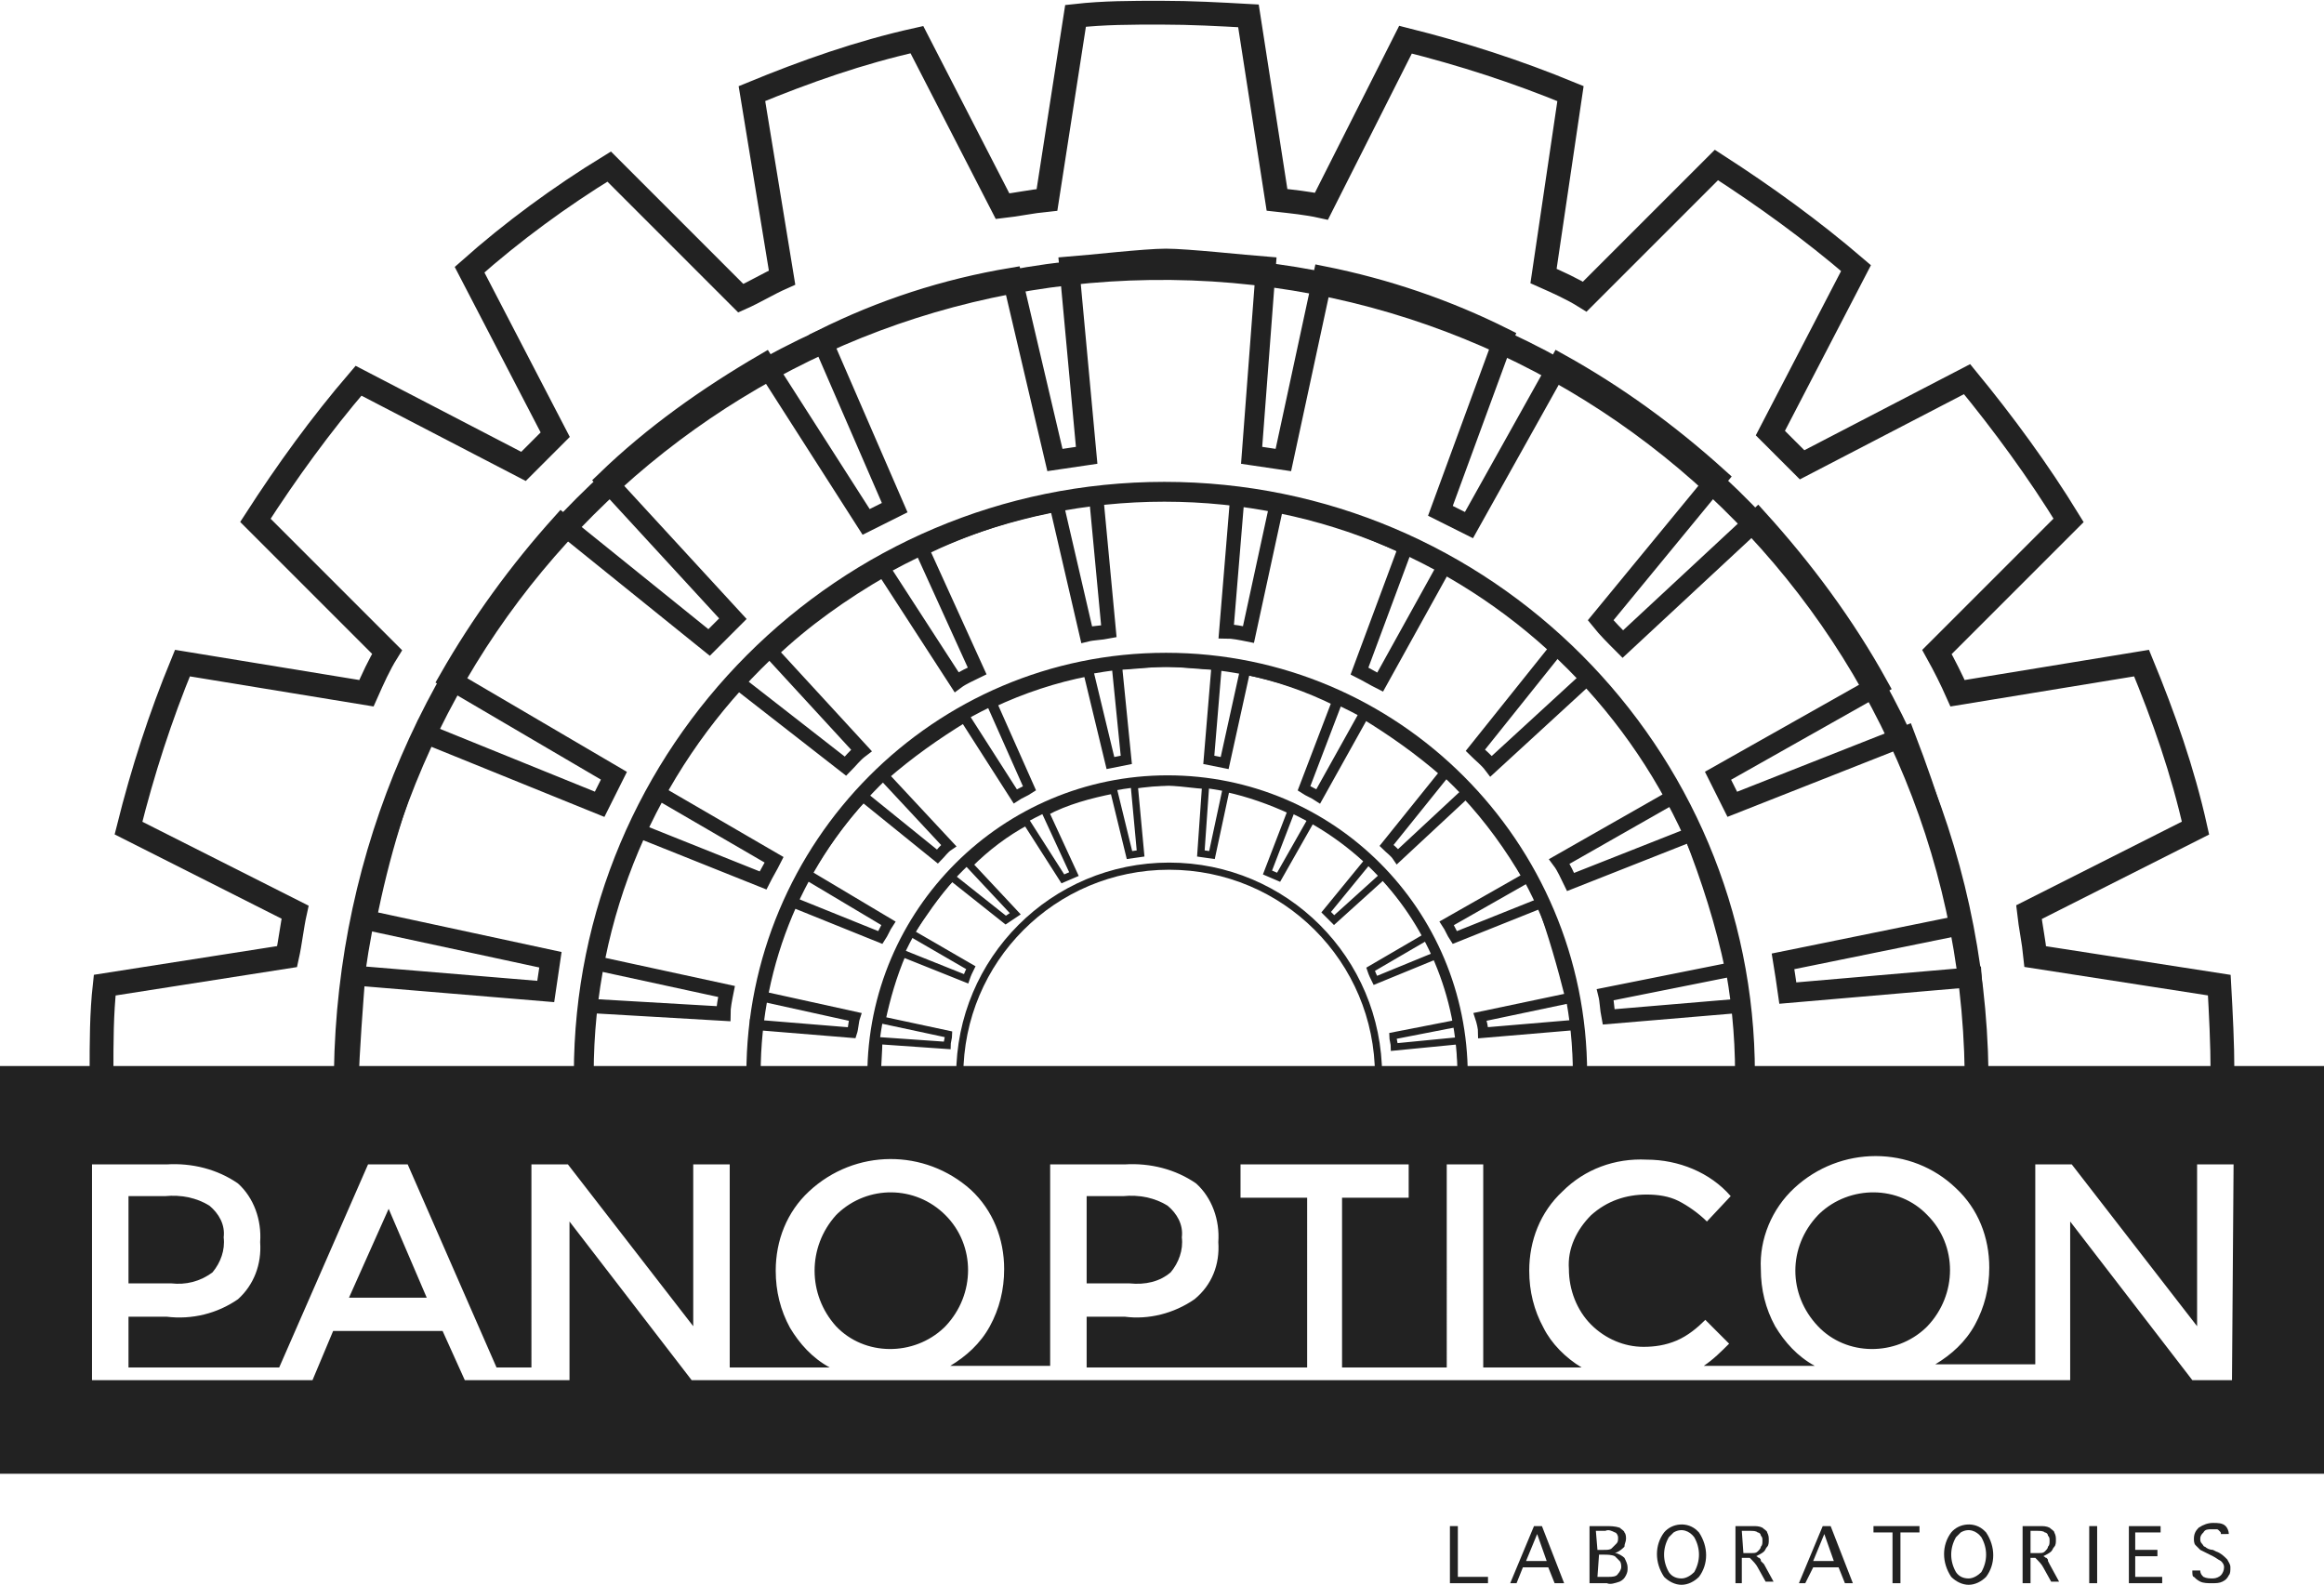
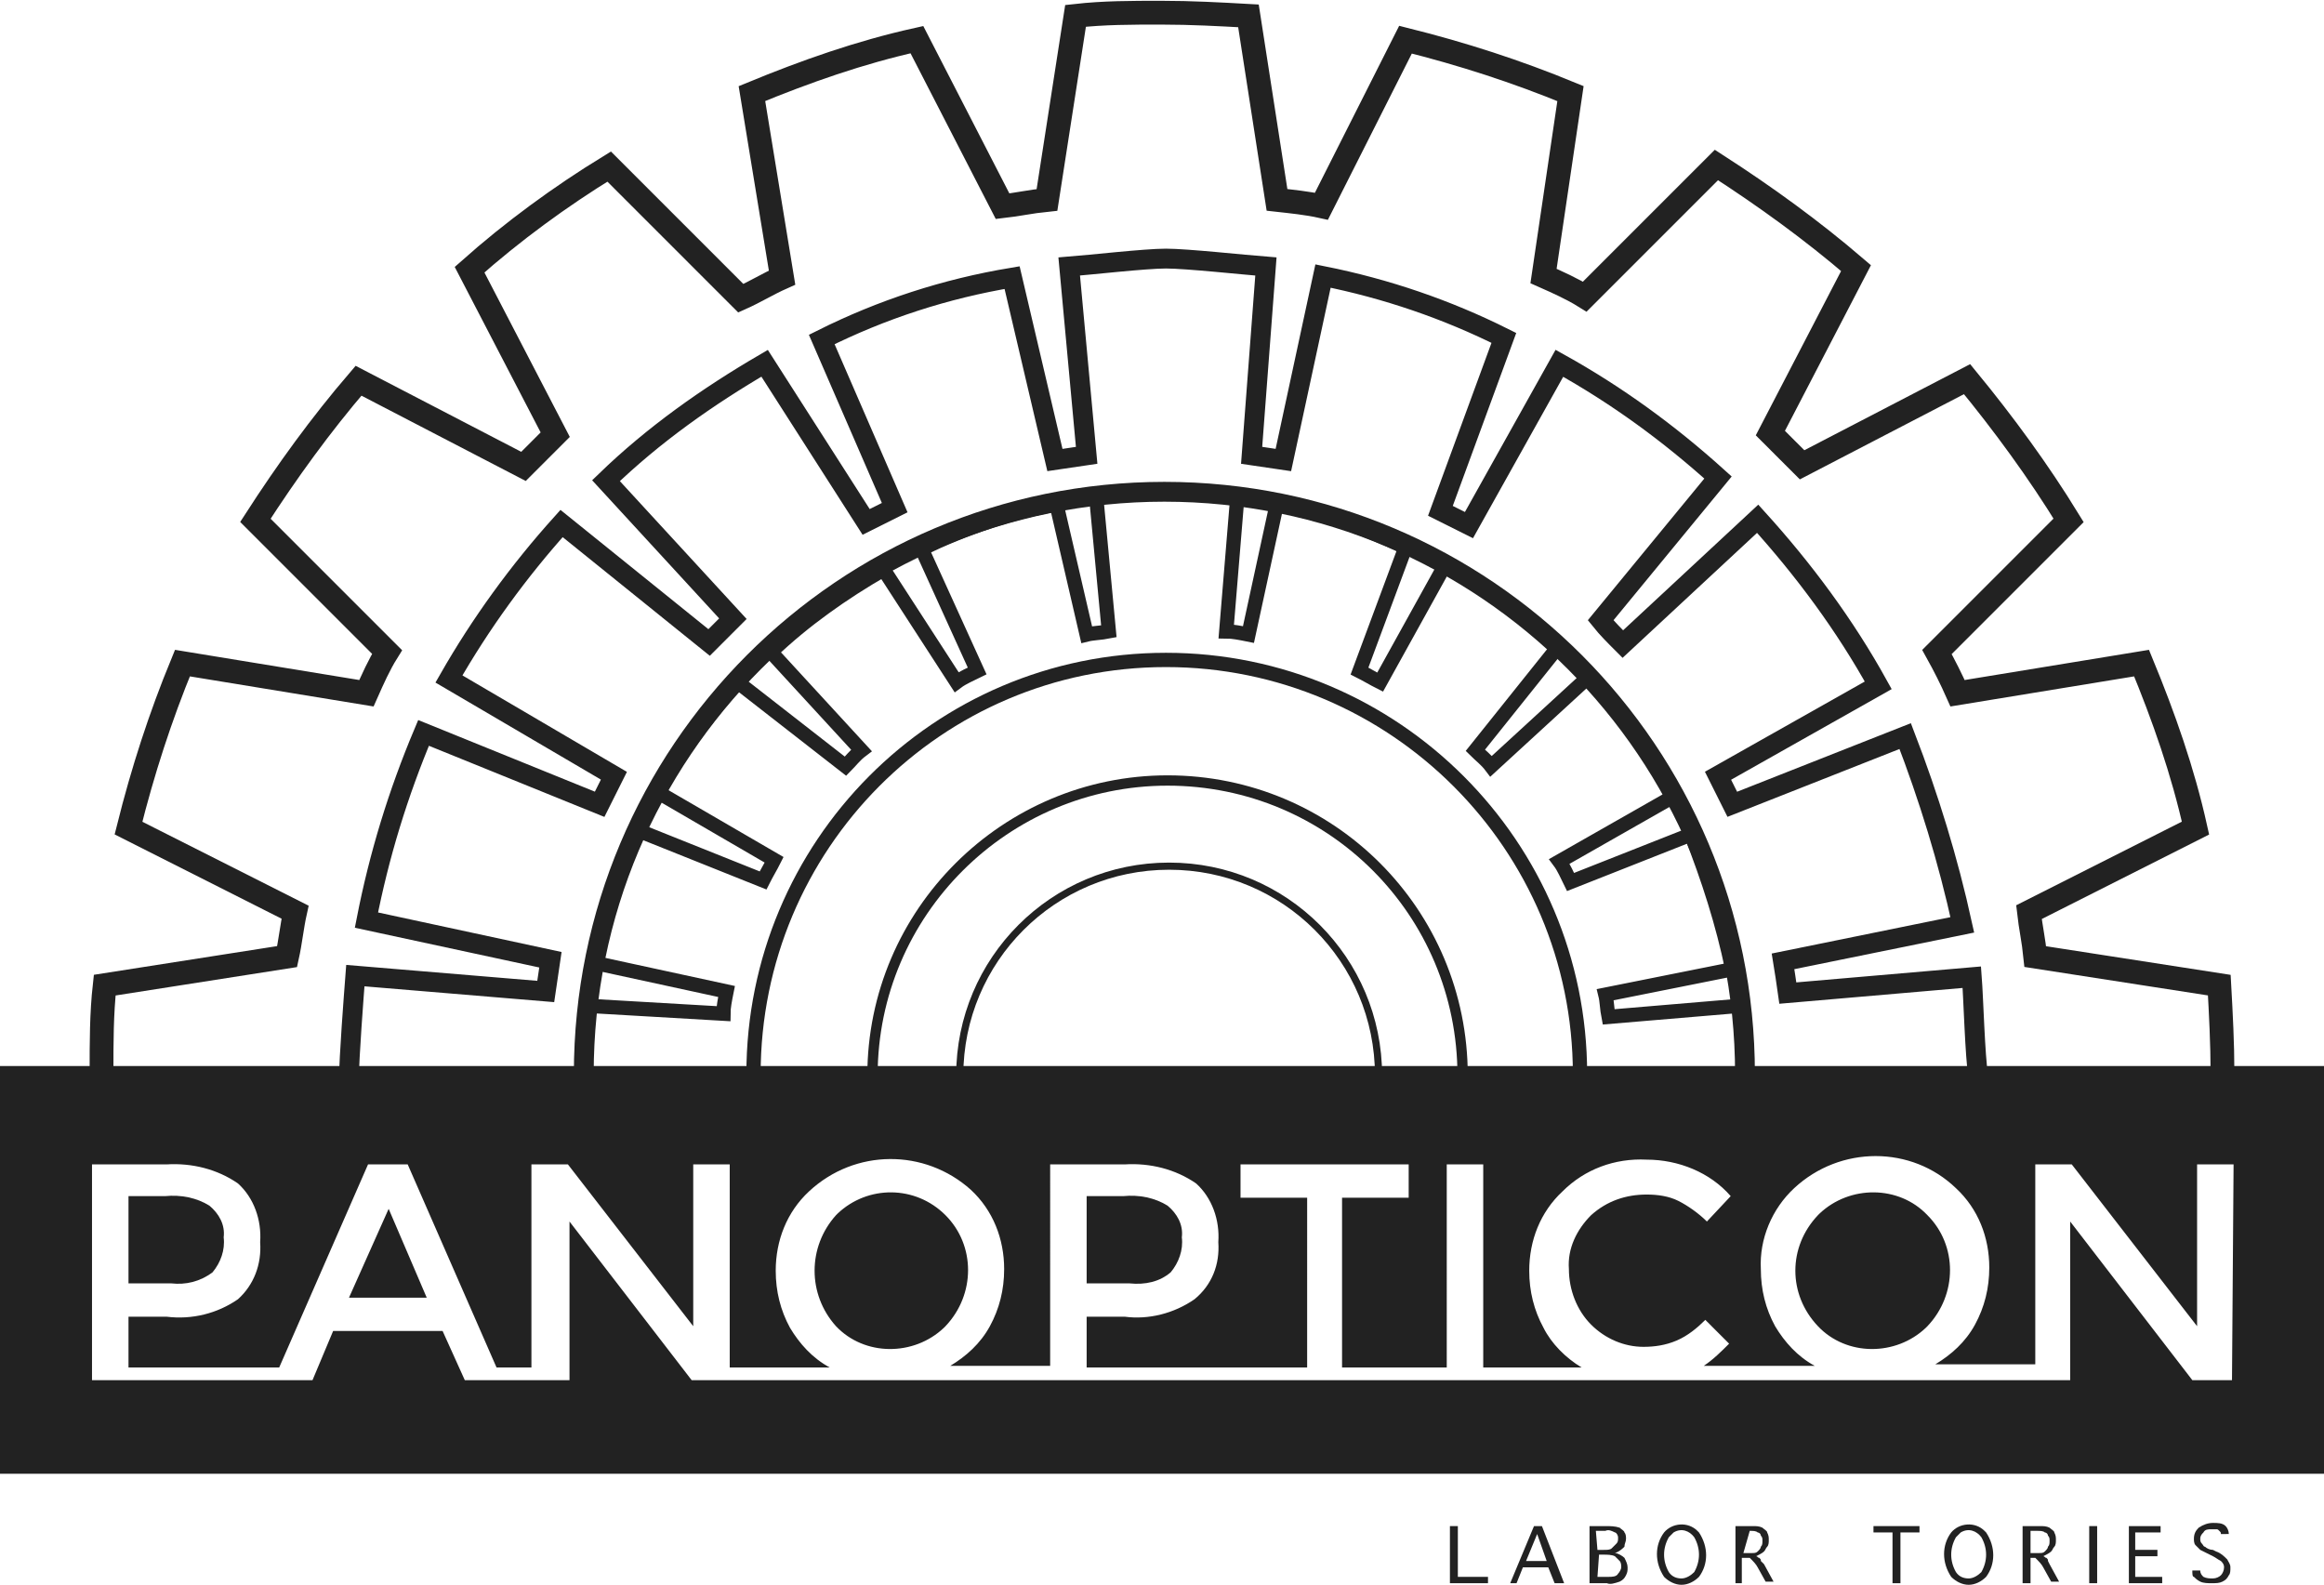
<svg xmlns="http://www.w3.org/2000/svg" version="1.1" id="_5" x="0px" y="0px" viewBox="0 0 146.5 99.9" style="enable-background:new 0 0 146.5 99.9;" xml:space="preserve">
  <style type="text/css">
	.st0{fill:none;stroke:#222222;stroke-width:0.45;}
	.st1{fill:none;stroke:#222222;stroke-width:0.65;}
	.st2{fill:none;stroke:#222222;stroke-width:0.9;}
	.st3{fill:none;stroke:#222222;stroke-width:1.25;}
	.st4{fill:none;stroke:#222222;stroke-width:1.5;}
	.st5{fill:#222222;}
</style>
  <title>logoMaster</title>
-   <path class="st0" d="M92.2,67.8c-0.1-0.4-0.1-1.8-0.2-2.2L87.9,66c0-0.2-0.1-0.5-0.1-0.7l4.1-0.8c-0.3-1.5-0.8-2.9-1.3-4.3l-3.9,1.6  c-0.1-0.2-0.2-0.4-0.3-0.7L90,59c-0.8-1.4-1.7-2.6-2.8-3.8L84.1,58l-0.5-0.5l2.7-3.3c-1.1-1-2.3-1.9-3.6-2.6l-2.1,3.7L79.9,55  l1.5-3.9c-1.3-0.6-2.7-1.1-4.1-1.4l-0.9,4.2l-0.7-0.1l0.3-4.3c-0.5,0-1.8-0.2-2.3-0.2s-1.7,0.1-2.2,0.2l0.4,4.3l-0.7,0.1l-1-4.1  c-1.5,0.3-3,0.7-4.3,1.4l1.8,3.9L67,55.4l-2.3-3.6c-1.3,0.7-2.5,1.6-3.6,2.7l2.9,3.1L63.4,58L60,55.3c-1,1.1-1.8,2.3-2.6,3.5  l3.8,2.2c-0.1,0.2-0.2,0.4-0.3,0.7l-4-1.6c-0.6,1.4-1,2.8-1.3,4.2l4.2,0.9c0,0.2-0.1,0.5-0.1,0.7l-4.3-0.3c0,0.5-0.1,1.9-0.1,2.3" />
  <path class="st0" d="M86.9,67.8c0-7.3-5.9-13.2-13.2-13.2c-7.3,0-13.2,5.9-13.2,13.2l0,0" />
-   <path class="st1" d="M99.6,67.8c-0.1-0.6-0.2-2.5-0.2-3.2l-5.9,0.5c0-0.3-0.1-0.7-0.2-1l5.7-1.2c-0.5-2-1.1-4.1-1.8-6l-5.5,2.2  c-0.2-0.3-0.3-0.6-0.5-0.9l5.1-2.9c-1.1-1.9-2.4-3.7-3.9-5.3l-4.3,4c-0.2-0.3-0.5-0.5-0.7-0.7l3.7-4.6c-1.6-1.4-3.3-2.6-5.1-3.7  l-2.9,5.2c-0.3-0.2-0.6-0.3-0.9-0.5l2.1-5.5c-1.8-0.9-3.8-1.6-5.8-2l-1.3,5.9l-1-0.2l0.5-6c-0.7,0-2.5-0.2-3.2-0.2s-2.4,0.2-3.1,0.2  l0.6,6l-1,0.2l-1.4-5.8c-2.1,0.4-4.2,1.1-6.1,2l2.4,5.4c-0.3,0.2-0.6,0.3-0.9,0.5l-3.2-5c-1.8,1.1-3.5,2.3-5.1,3.7l4.1,4.4  c-0.3,0.2-0.5,0.5-0.7,0.7l-4.7-3.8c-1.4,1.5-2.6,3.2-3.6,4.9l5.2,3.1c-0.2,0.3-0.3,0.6-0.5,0.9l-5.7-2.3c-0.8,1.9-1.4,3.9-1.8,6  l5.9,1.3c-0.1,0.3-0.1,0.7-0.2,1l-6.1-0.5c0,0.7-0.2,2.6-0.2,3.3" />
  <path class="st1" d="M92.2,67.8c0-10.3-8.3-18.6-18.6-18.6C63.4,49.2,55,57.5,55,67.8l0,0" />
  <path class="st2" d="M110,67.8c-0.2-0.9-0.2-3.5-0.3-4.4l-8.3,0.7c-0.1-0.5-0.1-1-0.2-1.4l8-1.6c-0.6-2.9-1.5-5.7-2.6-8.5l-7.6,3  c-0.2-0.4-0.4-0.9-0.7-1.3l7.2-4.1c-1.5-2.7-3.3-5.2-5.4-7.5L94,48.3c-0.3-0.4-0.7-0.7-1-1l5.2-6.5c-2.2-2-4.6-3.7-7.1-5.2L87,43  c-0.4-0.2-0.9-0.5-1.3-0.7l2.9-7.8c-2.6-1.2-5.3-2.2-8.1-2.8L78.7,40c-0.5-0.1-1-0.2-1.4-0.2l0.7-8.5c-1-0.1-3.7-0.3-4.6-0.3  s-3.4,0.3-4.3,0.3l0.8,8.5c-0.5,0.1-1,0.1-1.4,0.2l-1.9-8.2c-2.9,0.5-5.8,1.5-8.5,2.8l3.5,7.7c-0.4,0.2-0.9,0.4-1.3,0.7l-4.6-7.1  c-2.6,1.5-5,3.2-7.1,5.2l5.7,6.2c-0.4,0.3-0.7,0.7-1,1L46.5,43c-1.9,2.1-3.6,4.5-5.1,6.9l7.4,4.3c-0.2,0.4-0.5,0.9-0.7,1.3l-8-3.2  c-1.2,2.7-2,5.5-2.6,8.4l8.3,1.8c-0.1,0.5-0.2,1-0.2,1.4L37,63.4c0,0.9-0.2,3.6-0.2,4.6" />
  <path class="st2" d="M99.6,67.7c0-14.4-11.7-26.1-26.1-26.1s-26,11.7-26,26.1" />
  <path class="st3" d="M124.7,67.8c-0.2-1.2-0.3-4.9-0.4-6.2l-11.6,1c-0.1-0.7-0.2-1.4-0.3-2l11.3-2.3c-0.9-4.1-2.1-8-3.6-11.9  l-10.9,4.3c-0.3-0.6-0.6-1.2-0.9-1.8l10.1-5.7c-2.1-3.8-4.7-7.3-7.6-10.5l-8.5,7.9c-0.5-0.5-1-1-1.4-1.5l7.4-9  c-3.1-2.8-6.4-5.2-10-7.2l-5.7,10.2c-0.6-0.3-1.2-0.6-1.8-0.9l4-10.9c-3.6-1.8-7.4-3.1-11.4-3.9L80.9,29c-0.7-0.1-1.3-0.2-2-0.3  l0.9-11.9c-1.3-0.1-5-0.5-6.3-0.5s-4.8,0.4-6.1,0.5l1.1,11.9c-0.7,0.1-1.3,0.2-2,0.3l-2.7-11.5c-4.2,0.7-8.2,2-12,3.9L56.4,32  c-0.6,0.3-1.2,0.6-1.8,0.9l-6.4-10c-3.6,2.1-7,4.5-10,7.4l8,8.7c-0.5,0.5-1,1-1.5,1.5L35.4,33c-2.7,3-5.1,6.3-7.1,9.8l10.4,6.1  c-0.3,0.6-0.6,1.2-0.9,1.8l-11.1-4.5c-1.6,3.8-2.8,7.7-3.6,11.8l11.6,2.5c-0.1,0.7-0.2,1.3-0.3,2l-12-1C22.3,62.8,22,66.7,22,68" />
  <path class="st3" d="M110,67.7C110,47.4,93.6,31,73.4,31S36.8,47.4,36.8,67.7" />
  <path class="st4" d="M140.1,67.6c0-1.8-0.1-3.7-0.2-5.5l-11.6-1.8c-0.1-1-0.3-1.9-0.4-2.8l10.5-5.3c-0.8-3.6-2-7-3.4-10.4l-11.6,1.9  c-0.4-0.9-0.8-1.7-1.3-2.6l8.3-8.3c-1.9-3.1-4.1-6.1-6.4-8.9l-10.4,5.4c-0.7-0.7-1.3-1.3-2-2l5.4-10.4c-2.8-2.4-5.7-4.5-8.8-6.5  l-8.3,8.3c-0.8-0.5-1.7-0.9-2.6-1.3L99,5.9c-3.4-1.4-6.8-2.5-10.4-3.4L83.3,13c-0.9-0.2-1.9-0.3-2.8-0.4L78.7,1  c-1.8-0.1-3.6-0.2-5.5-0.2s-3.6,0-5.4,0.2L66,12.6c-1,0.1-1.9,0.3-2.8,0.4L57.8,2.5c-3.6,0.8-7,2-10.4,3.4l1.9,11.6  c-0.9,0.4-1.7,0.9-2.6,1.3l-8.3-8.3c-3.1,1.9-6.1,4.1-8.8,6.5L35,27.4c-0.7,0.7-1.3,1.3-2,2L22.6,24c-2.4,2.8-4.5,5.7-6.5,8.8  l8.3,8.3c-0.5,0.8-0.9,1.7-1.3,2.6l-11.6-1.9c-1.4,3.4-2.5,6.8-3.4,10.4l10.5,5.3c-0.2,0.9-0.3,1.9-0.5,2.8L6.6,62.1  c-0.2,1.8-0.2,3.6-0.2,5.5" />
-   <path class="st4" d="M124.6,67.6c-0.4-28.4-23.7-51.1-52.1-50.7c-27.8,0.4-50.3,22.8-50.7,50.7" />
  <path class="st5" d="M91.4,99.8v-3.6h0.5v3.2h1.9v0.4H91.4z" />
  <path class="st5" d="M95.6,99.8h-0.4l1.5-3.6h0.5l1.4,3.6H98l-0.4-1H96L95.6,99.8z M96.2,98.4h1.3l-0.6-1.7L96.2,98.4z" />
  <path class="st5" d="M101.8,97.9c0.2,0,0.5,0.2,0.6,0.3c0.1,0.2,0.2,0.4,0.2,0.6s0,0.3-0.1,0.5s-0.2,0.3-0.4,0.4  c-0.3,0.1-0.6,0.2-0.8,0.1h-1.1v-3.6h1c0.3,0,0.6,0,0.9,0.1c0.1,0.1,0.3,0.2,0.3,0.3c0.1,0.1,0.1,0.3,0.1,0.4c0,0.2-0.1,0.3-0.1,0.5  C102.3,97.6,102.1,97.8,101.8,97.9z M100.7,97.7h0.4c0.2,0,0.4,0,0.5-0.1s0.2-0.2,0.3-0.3c0.1-0.1,0.1-0.2,0.1-0.4  c0-0.1-0.1-0.3-0.2-0.3c-0.2-0.1-0.4-0.2-0.6-0.1h-0.6L100.7,97.7L100.7,97.7z M100.7,99.4h0.7c0.2,0,0.5,0,0.6-0.2  c0.1-0.1,0.2-0.3,0.2-0.4s0-0.3-0.1-0.4s-0.2-0.2-0.3-0.3c-0.2-0.1-0.5-0.1-0.7-0.1h-0.3L100.7,99.4L100.7,99.4z" />
  <path class="st5" d="M106,99.9c-0.4,0-0.8-0.2-1.1-0.5c-0.6-0.9-0.6-2,0-2.8c0.5-0.6,1.5-0.7,2.1-0.1l0.1,0.1c0.6,0.9,0.6,2,0,2.8  C106.8,99.7,106.4,99.9,106,99.9z M106,99.5c0.3,0,0.6-0.2,0.8-0.4c0.4-0.7,0.4-1.5,0-2.2c-0.3-0.4-0.8-0.6-1.3-0.3  c-0.1,0.1-0.2,0.2-0.3,0.3c-0.4,0.7-0.4,1.5,0,2.2C105.4,99.4,105.7,99.5,106,99.5z" />
-   <path class="st5" d="M109.9,99.8h-0.5v-3.6h1.1c0.2,0,0.4,0,0.6,0.1c0.1,0.1,0.3,0.2,0.3,0.3c0.1,0.2,0.1,0.3,0.1,0.5  c0,0.1,0,0.3-0.1,0.4s-0.1,0.2-0.2,0.3c-0.1,0.1-0.3,0.2-0.5,0.3c0.1,0,0.1,0.1,0.2,0.1c0.1,0.1,0.1,0.1,0.1,0.2l0.2,0.2l0.6,1.1  h-0.5l-0.5-0.9c-0.1-0.2-0.3-0.4-0.5-0.6h-0.5v1.6H109.9z M109.9,97.9h0.5c0.2,0,0.3,0,0.4-0.1s0.2-0.2,0.2-0.3  c0.1-0.1,0.1-0.2,0.1-0.4c0-0.1,0-0.2-0.1-0.3c0-0.1-0.1-0.2-0.2-0.2c-0.1-0.1-0.3-0.1-0.5-0.1h-0.5L109.9,97.9L109.9,97.9z" />
-   <path class="st5" d="M113.8,99.8h-0.4l1.5-3.6h0.5l1.4,3.6h-0.5l-0.4-1h-1.6L113.8,99.8z M114.3,98.4h1.3l-0.6-1.7L114.3,98.4z" />
+   <path class="st5" d="M109.9,99.8h-0.5v-3.6h1.1c0.2,0,0.4,0,0.6,0.1c0.1,0.1,0.3,0.2,0.3,0.3c0.1,0.2,0.1,0.3,0.1,0.5  c0,0.1,0,0.3-0.1,0.4s-0.1,0.2-0.2,0.3c-0.1,0.1-0.3,0.2-0.5,0.3c0.1,0,0.1,0.1,0.2,0.1c0.1,0.1,0.1,0.1,0.1,0.2l0.2,0.2l0.6,1.1  h-0.5l-0.5-0.9c-0.1-0.2-0.3-0.4-0.5-0.6h-0.5v1.6H109.9z M109.9,97.9h0.5c0.2,0,0.3,0,0.4-0.1s0.2-0.2,0.2-0.3  c0.1-0.1,0.1-0.2,0.1-0.4c0-0.1,0-0.2-0.1-0.3c0-0.1-0.1-0.2-0.2-0.2c-0.1-0.1-0.3-0.1-0.5-0.1L109.9,97.9L109.9,97.9z" />
  <path class="st5" d="M119.3,99.8v-3.2h-1.2v-0.4h2.9v0.4h-1.2v3.2H119.3z" />
  <path class="st5" d="M124.1,99.9c-0.4,0-0.8-0.2-1.1-0.5c-0.6-0.9-0.6-2,0-2.8c0.5-0.6,1.5-0.7,2.1-0.1l0.1,0.1c0.6,0.9,0.6,2,0,2.8  C124.9,99.7,124.5,99.9,124.1,99.9z M124.1,99.5c0.3,0,0.6-0.2,0.8-0.4c0.4-0.7,0.4-1.5,0-2.2c-0.3-0.4-0.8-0.6-1.3-0.3  c-0.1,0.1-0.2,0.2-0.3,0.3c-0.4,0.7-0.4,1.5,0,2.2C123.5,99.4,123.8,99.5,124.1,99.5z" />
  <path class="st5" d="M128,99.8h-0.5v-3.6h1.1c0.2,0,0.4,0,0.6,0.1c0.1,0.1,0.3,0.2,0.3,0.3c0.1,0.2,0.1,0.3,0.1,0.5  c0,0.1,0,0.3-0.1,0.4s-0.1,0.2-0.2,0.3c-0.1,0.1-0.3,0.2-0.5,0.3c0.1,0,0.1,0.1,0.2,0.1c0.1,0.1,0.1,0.1,0.1,0.2l0.1,0.2l0.6,1.1  h-0.5l-0.5-0.9c-0.1-0.2-0.3-0.4-0.5-0.6H128C128,98.2,128,99.8,128,99.8z M128,97.9h0.5c0.2,0,0.3,0,0.4-0.1  c0.1-0.1,0.2-0.2,0.2-0.3c0.1-0.1,0.1-0.2,0.1-0.4c0-0.1,0-0.2-0.1-0.3c0-0.1-0.1-0.2-0.2-0.2c-0.1-0.1-0.3-0.1-0.5-0.1H128V97.9z" />
  <path class="st5" d="M132.2,99.8h-0.5v-3.6h0.5V99.8z" />
  <path class="st5" d="M134.2,99.8v-3.6h2v0.4h-1.6v1.1h1.4v0.4h-1.4v1.3h1.7v0.4C136.3,99.8,134.2,99.8,134.2,99.8z" />
  <path class="st5" d="M138.2,99h0.5l0,0c0,0.2,0.1,0.3,0.2,0.4c0.2,0.1,0.4,0.1,0.6,0.1c0.2,0,0.4-0.1,0.5-0.2s0.2-0.3,0.2-0.5  s-0.1-0.3-0.2-0.4c-0.2-0.1-0.3-0.2-0.5-0.3l-0.2-0.1c-0.2-0.1-0.4-0.2-0.6-0.3c-0.1-0.1-0.2-0.2-0.3-0.3c-0.1-0.1-0.1-0.3-0.1-0.4  c0-0.3,0.1-0.5,0.3-0.7c0.3-0.2,0.6-0.3,0.9-0.3c0.3,0,0.6,0,0.8,0.2c0.1,0.1,0.2,0.3,0.2,0.5l0,0H140l0,0c0-0.1,0-0.1-0.1-0.2  s-0.1-0.1-0.2-0.1c-0.1,0-0.2,0-0.3,0c-0.2,0-0.4,0-0.5,0.2c-0.1,0.1-0.2,0.2-0.2,0.4c0,0.1,0,0.2,0.1,0.3c0.1,0.1,0.1,0.2,0.2,0.2  c0.1,0.1,0.3,0.2,0.5,0.2l0.2,0.1c0.3,0.1,0.5,0.3,0.7,0.5c0.1,0.2,0.2,0.3,0.2,0.5s0,0.4-0.1,0.5c-0.1,0.2-0.2,0.3-0.4,0.4  s-0.4,0.1-0.7,0.1c-0.2,0-0.5,0-0.7-0.1s-0.3-0.2-0.4-0.3C138.2,99.4,138.2,99.2,138.2,99L138.2,99L138.2,99z" />
  <path class="st5" d="M59.6,76.6c-1.9-1.9-4.9-1.9-6.8-0.1c0,0,0,0-0.1,0.1c-1.8,2-1.8,5,0,7c1.8,1.9,4.9,1.9,6.8,0.1l0.1-0.1  C61.5,81.6,61.5,78.5,59.6,76.6z" />
  <polygon class="st5" points="22,81.8 26.9,81.8 24.5,76.2 " />
  <path class="st5" d="M73.8,80.2c0.5-0.6,0.8-1.4,0.7-2.2c0.1-0.8-0.3-1.5-0.9-2c-0.8-0.5-1.8-0.7-2.8-0.6h-2.3v5.5h2.7  C72.2,81,73.1,80.8,73.8,80.2z" />
  <path class="st5" d="M13.4,80.2c0.5-0.6,0.8-1.4,0.7-2.2c0.1-0.8-0.3-1.5-0.9-2c-0.8-0.5-1.8-0.7-2.8-0.6H8.1v5.5h2.7  C11.7,81,12.6,80.8,13.4,80.2z" />
  <path class="st5" d="M121.5,76.6c-1.8-1.9-4.9-1.9-6.8-0.1l-0.1,0.1c-1.9,2-1.9,5,0,7c1.8,1.9,4.9,1.9,6.8,0.1l0.1-0.1  C123.4,81.6,123.4,78.5,121.5,76.6z" />
  <path class="st5" d="M0,67.2v25.7h146.5V67.2H0z M140.7,87h-2.5l-7.7-10v10H43.6l-7.7-10v10h-6.6l-1.4-3.1H21L19.7,87H5.8V73.4h4.7  c1.6-0.1,3.2,0.3,4.5,1.2c1,0.9,1.5,2.3,1.4,3.7c0.1,1.4-0.4,2.7-1.4,3.6c-1.3,0.9-2.9,1.3-4.5,1.1H8.1v3.2h9.5l5.6-12.8h2.5  l5.6,12.8h2.2V73.4h2.3l7.9,10.2V73.4H46v12.8h6.3c-1.1-0.6-1.9-1.5-2.5-2.5c-0.6-1.1-0.9-2.3-0.9-3.6c0-1.9,0.7-3.7,2.1-5  c2.9-2.7,7.3-2.7,10.2-0.1c1.4,1.3,2.1,3.1,2.1,5c0,1.3-0.3,2.5-0.9,3.6c-0.6,1.1-1.5,1.9-2.5,2.5h6.3V73.4h4.7  c1.6-0.1,3.2,0.3,4.5,1.2c1,0.9,1.5,2.3,1.4,3.7c0.1,1.4-0.4,2.7-1.5,3.6c-1.3,0.9-2.9,1.3-4.4,1.1h-2.4v3.2h13.9V75.5h-4.2v-2.1  h10.6v2.1h-4.2v10.7h6.6V73.4h2.3v12.8h6.2c-1-0.6-1.9-1.5-2.4-2.5c-0.6-1.1-0.9-2.3-0.9-3.6c0-1.9,0.7-3.7,2.1-5  c1.4-1.4,3.3-2.1,5.3-2c2,0,4,0.8,5.3,2.3l-1.5,1.6c-0.5-0.5-1.2-1-1.8-1.3c-0.6-0.3-1.3-0.4-2-0.4c-1.3,0-2.5,0.4-3.5,1.3  c-0.9,0.9-1.5,2.1-1.4,3.4c0,1.3,0.5,2.6,1.4,3.5s2.1,1.4,3.3,1.4c0.7,0,1.4-0.1,2.1-0.4s1.3-0.8,1.8-1.3l1.5,1.5  c-0.5,0.5-1,1-1.6,1.4h7c-1.1-0.6-1.9-1.5-2.5-2.5c-0.6-1.1-0.9-2.3-0.9-3.6c-0.1-1.9,0.7-3.8,2.1-5.1c2.9-2.7,7.4-2.7,10.2,0  c1.4,1.3,2.1,3.1,2.1,5c0,1.3-0.3,2.5-0.9,3.6S123,85.4,122,86h6.3V73.4h2.3l7.9,10.2V73.4h2.3L140.7,87L140.7,87z" />
</svg>